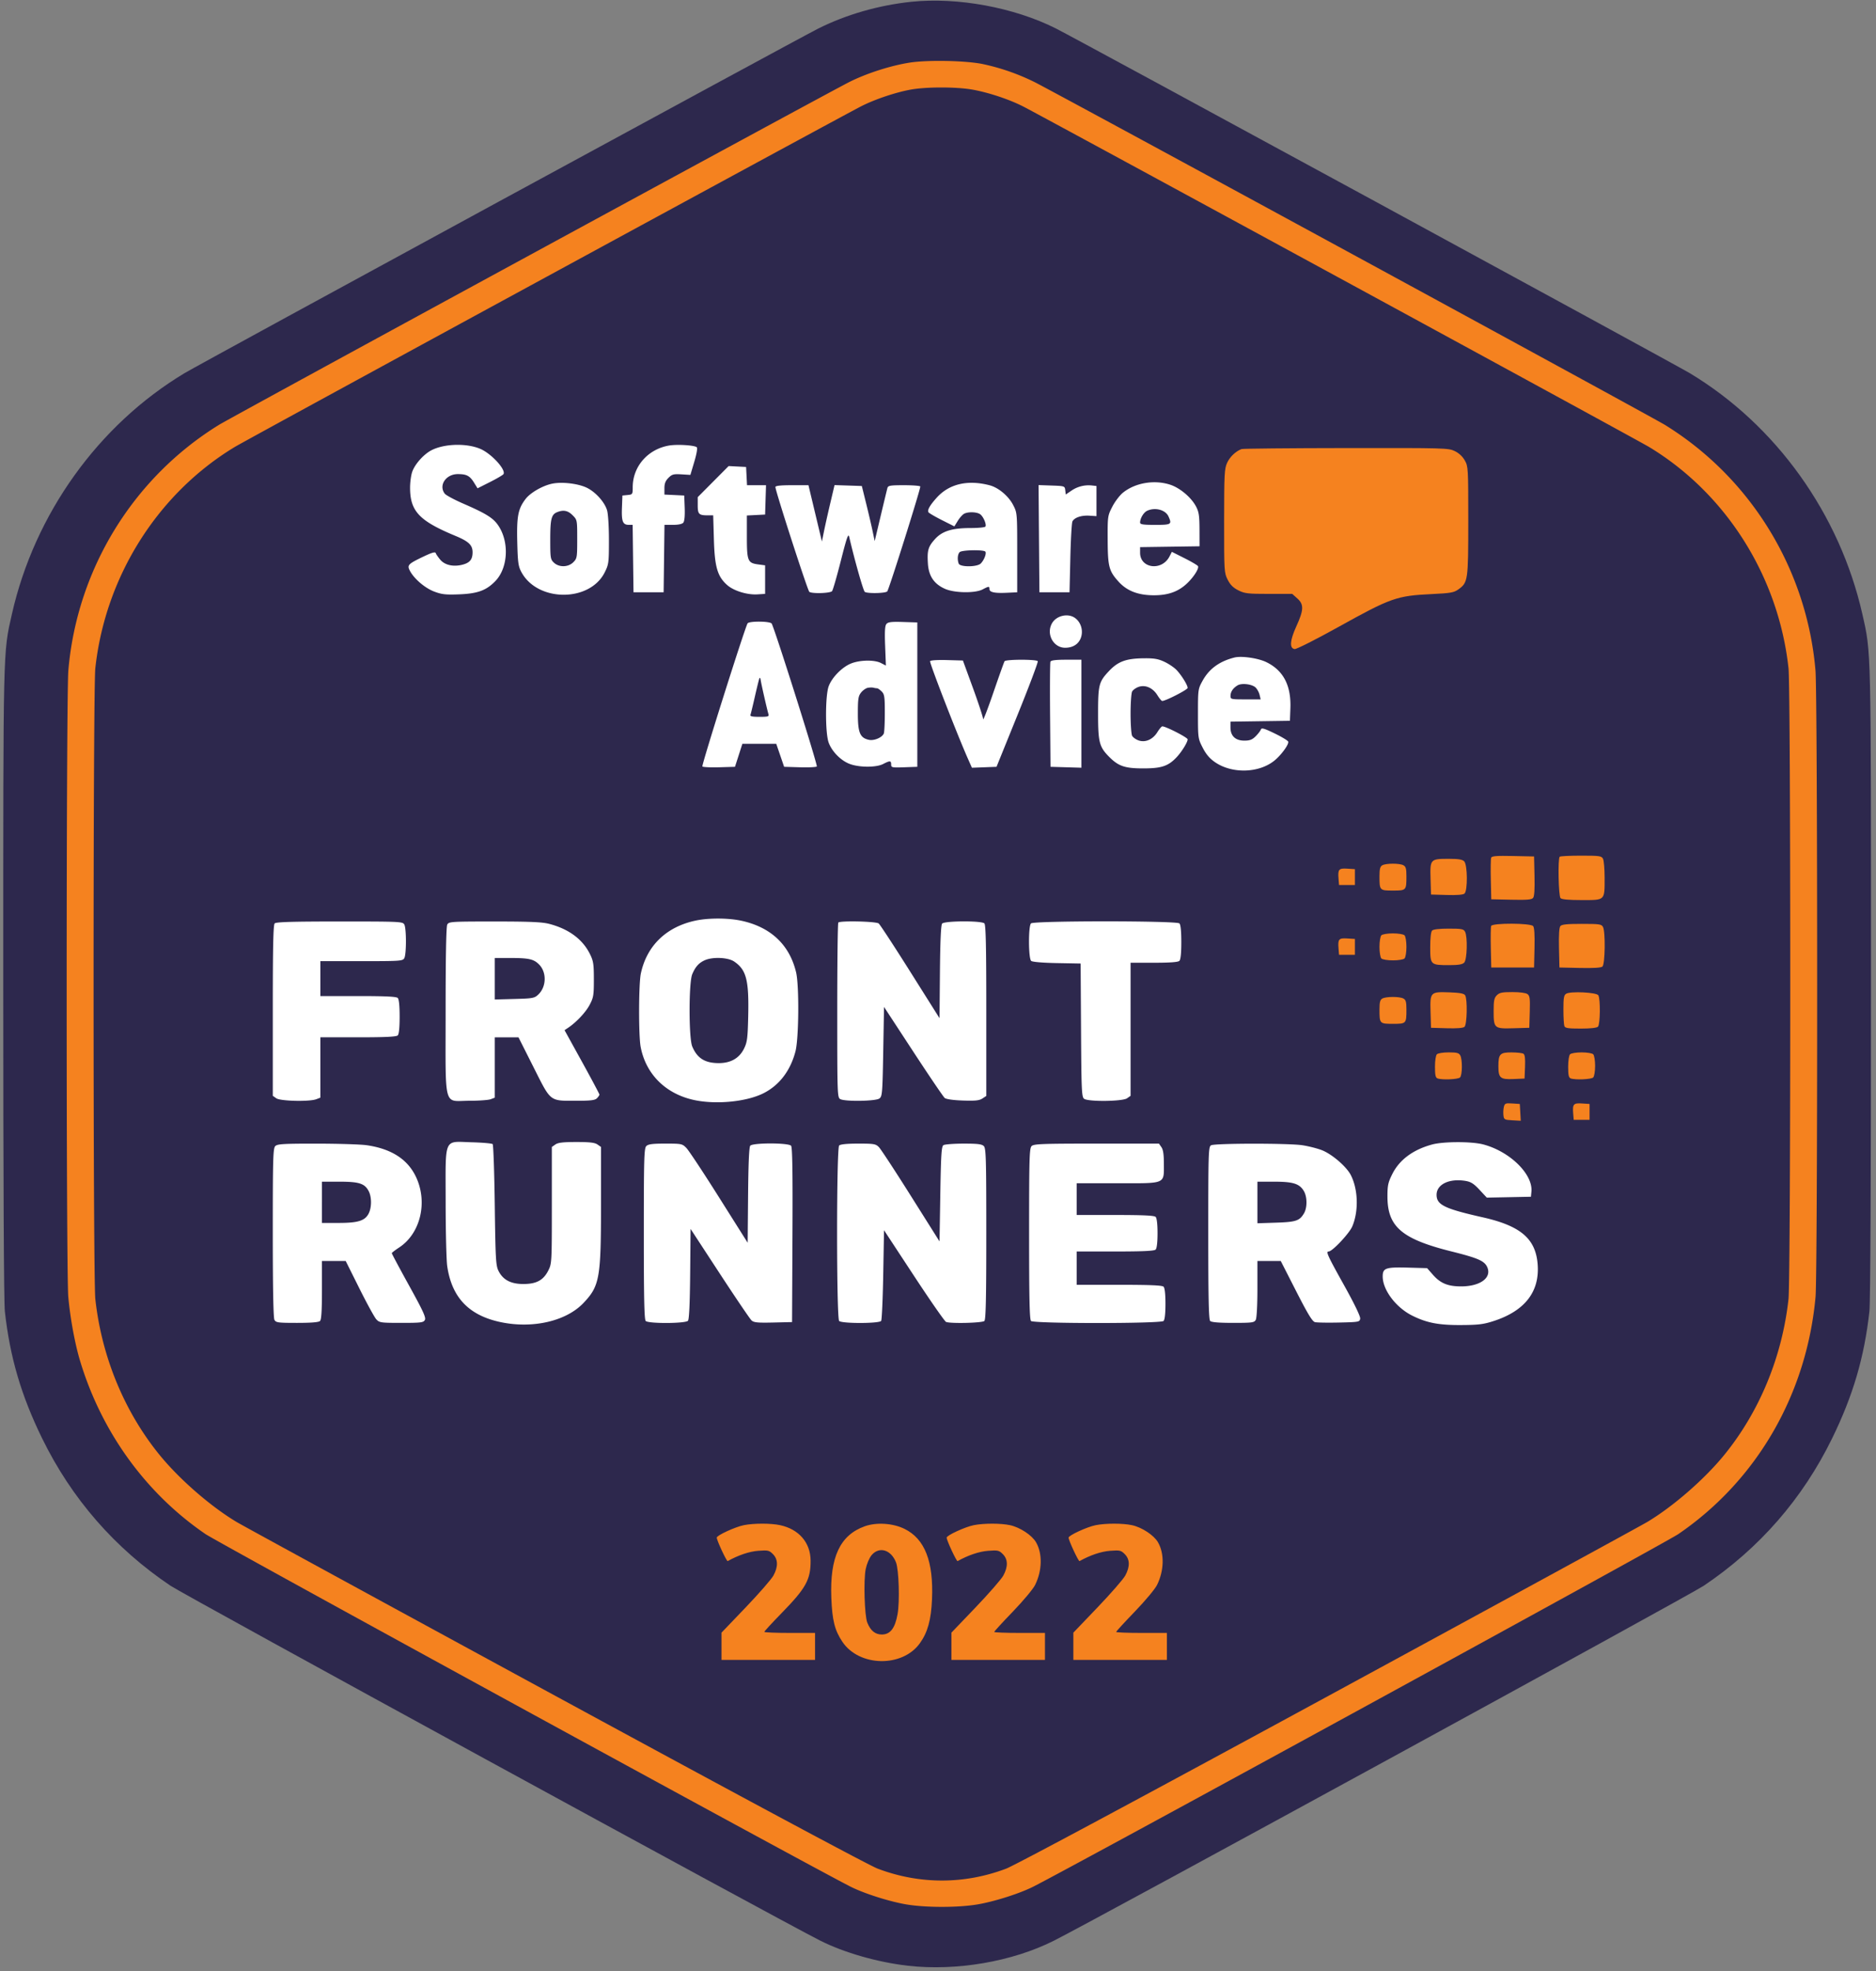
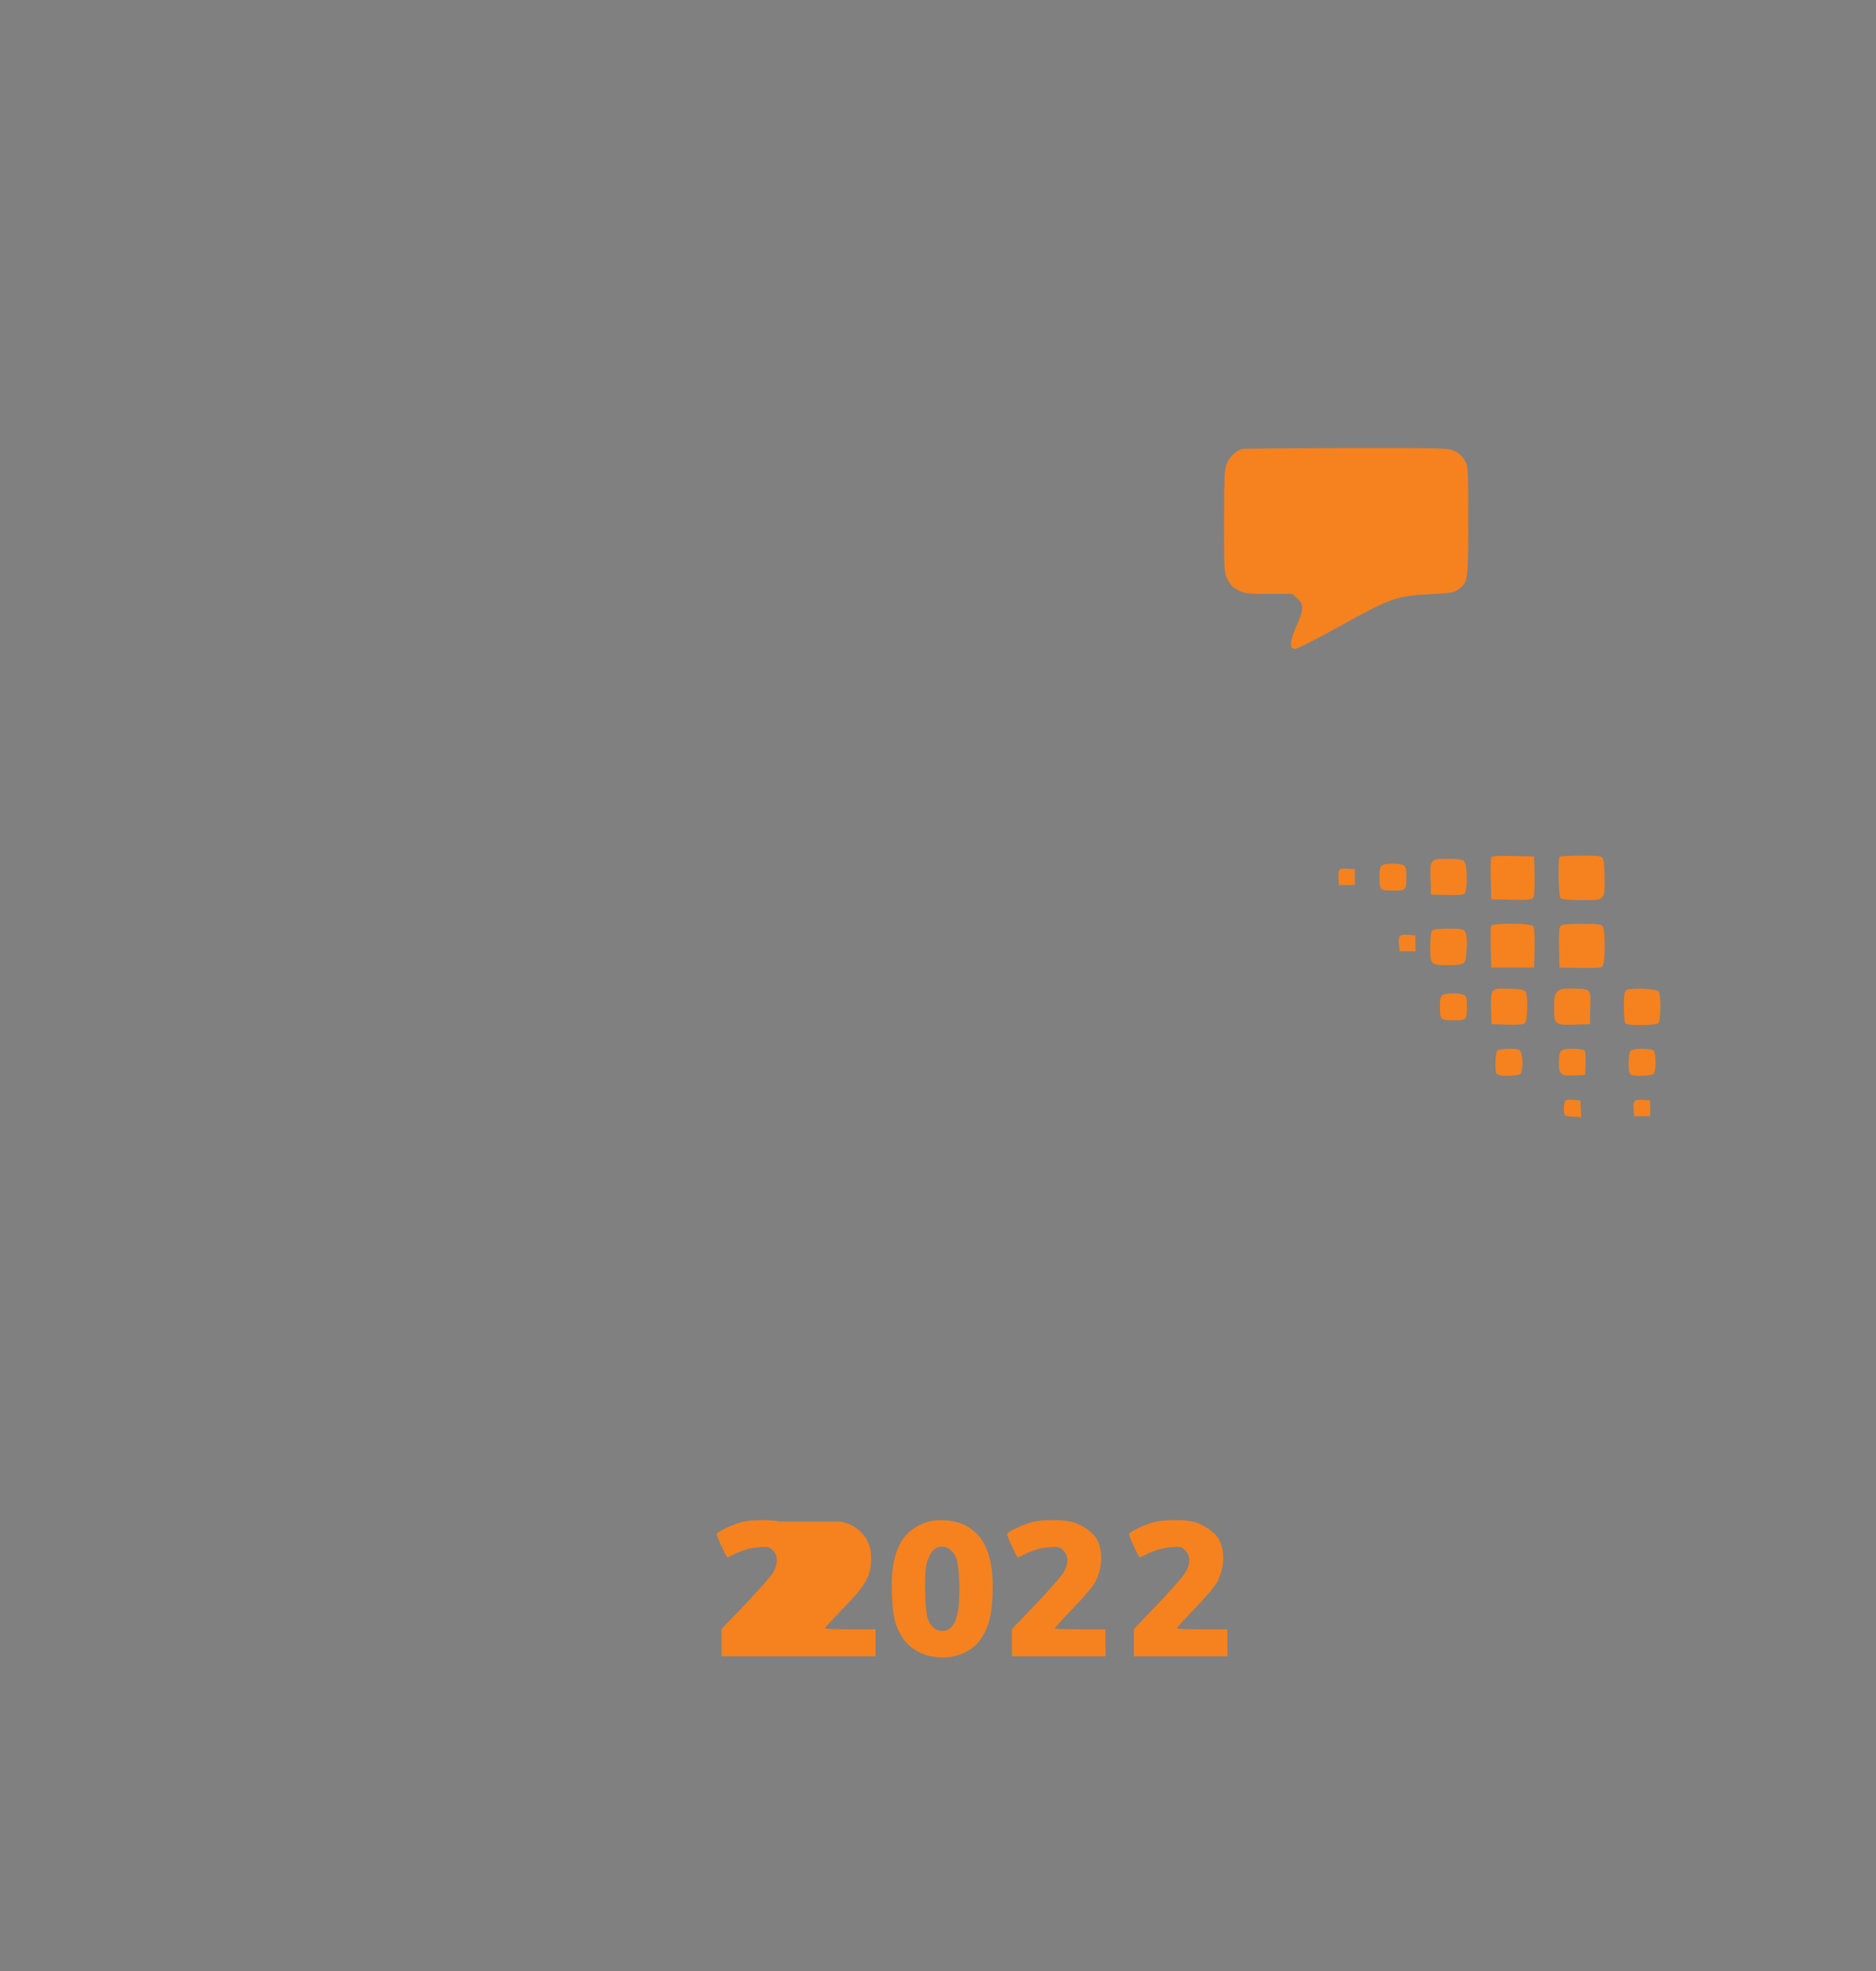
<svg xmlns="http://www.w3.org/2000/svg" viewBox="0 0 200 210">
  <rect x="0" y="0" width="200" height="210" fill="#808080" stroke="none" />
  <g fill="none" fill-rule="nonzero">
-     <path fill="#2D284D" d="M97.163.19c-3.475.362-6.952 1.36-9.933 2.855-2.265 1.134-65.88 35.704-67.561 36.715-9.196 5.523-15.986 14.995-18.4 25.67-.949 4.188-.922 3.15-.922 39.378 0 21.089.064 33.95.17 34.911.542 4.888 1.74 8.963 3.976 13.535 3.145 6.426 7.753 11.713 13.686 15.699 1.53 1.028 64.772 35.55 69.285 37.821 2.54 1.277 6.102 2.296 9.323 2.665 5.148.589 11.129-.435 15.563-2.665 4.499-2.263 67.754-36.792 69.285-37.821 5.933-3.986 10.542-9.273 13.686-15.699 2.237-4.572 3.434-8.647 3.976-13.535.107-.961.17-13.822.17-34.911 0-36.228.026-35.19-.922-39.38-2.412-10.667-9.209-20.15-18.4-25.67-1.666-1-65.261-35.562-67.585-36.73C108.103.79 102.072-.321 97.163.19Z" />
-     <path fill="#F5821F" d="M104.812 6.834a23.45 23.45 0 0 1 5.474 1.908c2.356 1.176 65.793 35.653 67.211 36.528 9.15 5.646 15.124 15.377 16.05 26.147.235 2.738.242 64.206.007 66.768-.952 10.383-6.258 19.547-14.627 25.264-1.322.903-64.373 35.345-68.761 37.561-1.479.747-4.223 1.615-6.03 1.908-2.055.333-5.382.333-7.437 0-1.807-.293-4.551-1.161-6.03-1.908-4.388-2.216-67.44-36.658-68.761-37.561-6.37-4.351-11.097-10.884-13.383-18.495-.54-1.798-1.036-4.496-1.244-6.769-.235-2.562-.228-64.03.007-66.768.926-10.77 6.9-20.501 16.05-26.147 1.38-.851 64.759-35.301 67.211-36.533 1.828-.918 4.362-1.734 6.403-2.06 1.916-.308 6.08-.224 7.86.157Zm-7.72 2.713c-1.591.289-3.74 1.006-5.21 1.74-1.89.942-65.453 35.489-66.852 36.334-8.228 4.969-13.807 13.816-14.868 23.578-.248 2.28-.247 64.936.001 67.204.67 6.132 3.085 11.99 6.845 16.607 2.105 2.585 5.434 5.483 8.209 7.145.686.411 16.005 8.762 34.04 18.557 20.092 10.911 33.383 18.032 34.315 18.384 4.466 1.688 9.225 1.688 13.691 0 .932-.352 14.223-7.473 34.314-18.384 18.036-9.795 33.355-18.146 34.042-18.557 2.774-1.662 6.103-4.56 8.208-7.145 3.76-4.617 6.174-10.475 6.845-16.607.248-2.268.249-64.923.001-67.204-1.061-9.762-6.64-18.61-14.868-23.578-1.296-.783-64.781-35.297-66.767-36.298-1.504-.759-3.692-1.48-5.389-1.778-1.711-.3-4.897-.3-6.556.002h-.001Z" />
-     <path fill="#FFF" d="M51.226 47.834c1.176.51 2.736 2.217 2.45 2.68-.06.098-.707.478-1.437.845l-1.328.668-.365-.59c-.46-.744-.798-.924-1.737-.924-1.269 0-2.07 1.194-1.397 2.081.128.169 1.02.648 1.981 1.066 2.269.985 3.078 1.468 3.599 2.15 1.32 1.732 1.23 4.647-.189 6.108-.964.993-1.886 1.329-3.859 1.407-1.422.055-1.843.009-2.65-.295-.993-.374-2.16-1.373-2.601-2.227-.307-.594-.187-.719 1.447-1.5.899-.43 1.258-.532 1.312-.374.04.12.258.436.483.704.494.587 1.42.787 2.41.521.752-.203 1.036-.562 1.036-1.31 0-.765-.412-1.16-1.815-1.743-3.884-1.611-4.848-2.635-4.848-5.151 0-.558.101-1.31.225-1.67.282-.825 1.233-1.89 2.068-2.315 1.38-.704 3.758-.764 5.215-.131Zm23.058-.18c.092.084-.016.711-.264 1.542l-.418 1.402-.954-.058c-.838-.05-1.006-.005-1.384.373-.317.317-.43.607-.43 1.106v.675l1.057.05 1.056.051.05 1.326c.03.832-.024 1.415-.148 1.564-.124.15-.53.237-1.103.237h-.905l-.046 3.592-.045 3.592h-3.212l-.046-3.592-.045-3.592h-.399c-.65 0-.797-.356-.743-1.8l.05-1.327.549-.053c.532-.051.55-.077.55-.825 0-2.212 1.608-4.058 3.874-4.447.869-.148 2.72-.034 2.956.184Zm5.306 3.07.05.972h2.025l-.049 1.564-.048 1.564-.972.05-.972.05v2.242c0 2.6.088 2.819 1.201 2.968l.743.099v3.042l-.811.052c-1.086.07-2.523-.37-3.224-.985-1.043-.916-1.34-1.925-1.425-4.856l-.075-2.578h-.557c-.97 0-1.092-.12-1.092-1.072v-.866l1.648-1.657 1.648-1.657.93.048.93.048.05.972Zm-14.871 3.644c.114.38.199 1.742.199 3.189 0 2.389-.024 2.573-.446 3.418-1.6 3.21-7.186 3.184-8.896-.042-.323-.61-.379-1.023-.432-3.195-.067-2.736.086-3.523.887-4.574.511-.67 1.822-1.423 2.84-1.632.996-.204 2.592-.036 3.56.375.965.41 2.01 1.535 2.288 2.461Zm40.802-2.659c.931.246 2.003 1.148 2.491 2.097.43.833.432.864.432 5.07v4.23l-1.093.051c-1.311.062-1.865-.055-1.865-.392 0-.317-.065-.314-.727.033-.807.424-3.012.39-4.024-.064-1.159-.518-1.727-1.361-1.811-2.686-.09-1.404.025-1.8.754-2.608.772-.855 1.819-1.18 3.8-1.18.815 0 1.524-.07 1.577-.155.138-.222-.208-1.047-.547-1.305-.345-.262-1.286-.296-1.722-.063-.172.091-.476.432-.677.757l-.364.59-1.328-.668c-.73-.368-1.376-.744-1.434-.838-.141-.229.152-.745.885-1.557 1.33-1.471 3.308-1.93 5.653-1.312Zm19.224-.069c1.042.337 2.251 1.352 2.759 2.317.309.585.369.984.374 2.472l.005 1.775-3.169.046-3.169.046v.596c0 1.68 2.317 1.977 3.132.4l.257-.496 1.335.672c.734.369 1.384.75 1.444.848.142.228-.416 1.122-1.129 1.81-.941.908-2.047 1.306-3.603 1.298-1.662-.01-2.843-.47-3.733-1.455-1.026-1.136-1.146-1.597-1.158-4.453-.011-2.507-.003-2.561.496-3.533.279-.542.789-1.213 1.134-1.49 1.306-1.054 3.337-1.398 5.025-.853Zm-37.838 3.055.717 2.999.224-1.097c.122-.604.425-1.956.673-3.005l.45-1.908 1.454.048 1.454.049.46 1.86c.254 1.022.562 2.343.686 2.935l.225 1.076.638-2.682c.351-1.475.675-2.815.72-2.978.072-.256.306-.296 1.752-.296.918 0 1.706.06 1.751.134.079.127-3.274 10.78-3.516 11.172-.129.21-2.094.258-2.401.06-.156-.101-1.112-3.478-1.662-5.868-.094-.408-.26.07-.886 2.536-.424 1.67-.846 3.133-.938 3.25-.18.229-2.105.294-2.425.081-.175-.116-3.617-10.746-3.617-11.17 0-.134.548-.195 1.762-.195h1.762l.717 2.999Zm26.661-2.461.052.453.599-.406a3.236 3.236 0 0 1 2.186-.556l.491.056v3.211l-.751-.048c-.853-.056-1.61.2-1.814.613-.076.155-.177 1.916-.223 3.915l-.086 3.634h-3.211l-.045-5.712-.044-5.711 1.397.049c1.375.048 1.397.056 1.449.502Zm8.714 2.196c-.368.178-.737.803-.737 1.247 0 .197.314.245 1.605.245 1.731 0 1.808-.048 1.419-.903-.323-.707-1.446-.997-2.287-.59v.001Zm-62.889.141c-.61.246-.73.721-.73 2.916 0 1.971.024 2.117.392 2.463.552.518 1.524.496 2.067-.048.395-.395.415-.514.415-2.464 0-2.04-.002-2.051-.494-2.543-.502-.502-.977-.595-1.65-.324Zm42.915 4.259c-.218.218-.265.789-.1 1.22.148.385 1.963.375 2.351-.013.347-.347.624-1.048.496-1.255-.144-.233-2.508-.191-2.747.048Zm12.286 7.003c.603.422.885 1.244.681 1.985-.21.76-.839 1.197-1.721 1.197-1.252 0-2.041-1.454-1.408-2.594.455-.821 1.691-1.118 2.448-.588Zm-32.327.606c.318.515 4.93 15.107 4.813 15.225-.073.073-.887.112-1.808.085l-1.676-.049-.42-1.225-.42-1.226h-3.612l-.394 1.226-.394 1.225-1.675.049c-.922.027-1.731-.011-1.8-.085-.107-.116 4.522-14.767 4.818-15.247.16-.26 2.406-.24 2.568.022Zm15.528 7.57V81.7l-1.394.049c-1.307.046-1.395.028-1.395-.296 0-.421-.124-.428-.861-.049-.74.38-2.553.374-3.568-.014-.949-.362-1.906-1.34-2.24-2.29-.363-1.028-.363-4.928 0-5.957.335-.955 1.46-2.096 2.43-2.466.967-.37 2.472-.386 3.156-.033l.522.27-.08-2.085c-.06-1.548-.025-2.151.137-2.346.173-.208.53-.252 1.755-.214l1.538.049V74.009Zm37.218-3.458c1.814.888 2.646 2.49 2.555 4.921l-.05 1.326-3.169.046-3.169.046v.62c0 .9.528 1.4 1.479 1.4.587 0 .842-.098 1.21-.466.257-.256.506-.58.553-.718.069-.204.346-.126 1.458.413.755.365 1.409.76 1.453.875.102.265-.685 1.365-1.416 1.98-1.642 1.382-4.544 1.479-6.384.214-.57-.391-.953-.841-1.312-1.54-.499-.973-.507-1.027-.507-3.62 0-2.597.007-2.642.499-3.53.7-1.264 1.794-2.06 3.389-2.462.76-.192 2.532.065 3.411.495Zm-10.848-.027c.464.22 1.046.618 1.292.886.543.589 1.157 1.59 1.158 1.885.001.187-2.346 1.39-2.711 1.39-.074 0-.304-.275-.512-.611-.487-.787-1.284-1.14-2.006-.889-.288.101-.599.322-.69.492-.091.17-.166 1.232-.166 2.36s.075 2.19.166 2.36c.091.17.402.392.69.492.722.252 1.519-.101 2.006-.888.208-.336.443-.611.523-.611.38 0 2.701 1.19 2.7 1.385-.001.302-.615 1.302-1.158 1.884-.9.966-1.621 1.21-3.574 1.21-1.947 0-2.635-.23-3.612-1.206-1.08-1.081-1.206-1.562-1.206-4.626 0-3.072.081-3.39 1.16-4.536.971-1.032 1.831-1.346 3.742-1.364 1.089-.01 1.517.065 2.198.387Zm-20.432 2.8c.592 1.622 1.077 3.106 1.078 3.296 0 .191.491-1.081 1.091-2.826.6-1.746 1.136-3.248 1.193-3.339.13-.212 3.41-.217 3.541-.006.054.088-.913 2.655-2.149 5.705l-2.248 5.546-1.312.05-1.312.049-.434-.98c-1.171-2.645-4.113-10.231-4.024-10.376.059-.094.826-.144 1.8-.116l1.698.048 1.078 2.95v-.001Zm11.557 2.72v5.753l-1.648-.049-1.648-.048-.045-5.492c-.024-3.02-.008-5.588.037-5.705.058-.15.555-.213 1.693-.213h1.611V76.044Zm-34.347-3.725c-.05.139-.265 1.014-.476 1.944-.211.93-.42 1.785-.462 1.901-.058.155.2.211.964.211.917 0 1.033-.036.953-.295-.137-.444-.746-3.108-.82-3.592-.045-.284-.097-.34-.159-.17v.001Zm50.997.702c-.487.292-.749.679-.755 1.115-.005.368.046.38 1.604.38h1.609l-.109-.465a1.968 1.968 0 0 0-.401-.773c-.361-.382-1.493-.53-1.948-.257Zm-39.424.262c-.207.04-.53.268-.718.507-.295.374-.342.684-.342 2.247 0 2.034.23 2.58 1.173 2.787.56.123 1.43-.25 1.596-.681.058-.15.105-1.142.105-2.204 0-1.705-.04-1.97-.338-2.268-.186-.186-.408-.338-.493-.338a1.84 1.84 0 0 1-.38-.061c-.125-.033-.396-.028-.603.011Zm-13.512 24.81c3.145.667 5.165 2.56 5.866 5.497.34 1.424.296 7.049-.067 8.434-.535 2.046-1.707 3.587-3.376 4.44-1.795.919-5.04 1.244-7.402.744-3.044-.646-5.172-2.752-5.725-5.667-.231-1.217-.216-6.705.02-7.816.63-2.949 2.693-4.957 5.79-5.63 1.383-.301 3.478-.302 4.894-.001v-.001Zm-35.898.415c.227.424.227 3.147 0 3.572-.166.31-.397.327-4.564.327h-4.388v3.719h4.023c2.903 0 4.08.056 4.226.202.132.133.202.827.202 1.995 0 1.168-.07 1.862-.202 1.995-.147.146-1.323.202-4.226.202h-4.023v6.432l-.434.165c-.733.279-3.825.207-4.262-.098l-.375-.263v-9.085c0-6.84.05-9.135.202-9.287.151-.151 1.922-.203 6.925-.203 6.472 0 6.728.012 6.896.327Zm15.44-.075c2.09.544 3.567 1.638 4.35 3.22.364.736.415 1.065.415 2.698.001 1.687-.04 1.938-.449 2.711-.42.795-1.417 1.857-2.296 2.444l-.38.254 1.859 3.367c1.022 1.852 1.859 3.425 1.859 3.495 0 .071-.12.248-.266.394-.21.21-.664.266-2.172.266-2.916 0-2.698.17-4.581-3.566l-1.611-3.196h-2.527v6.432l-.433.165c-.239.091-1.266.165-2.282.165-2.801 0-2.525 1.047-2.525-9.562 0-5.801.061-8.999.175-9.212.167-.312.403-.327 5.036-.327 3.763 0 5.079.057 5.828.252Zm35.132-.04c.142.115 1.659 2.433 3.371 5.15l3.113 4.94.044-4.925c.031-3.29.107-5.001.233-5.152.25-.302 4.207-.322 4.506-.022.153.153.203 2.448.203 9.293v9.09l-.417.273c-.331.217-.762.262-2.088.216-1.031-.036-1.77-.142-1.931-.276-.143-.119-1.657-2.35-3.364-4.958l-3.103-4.74-.084 4.76c-.08 4.464-.105 4.775-.413 5-.394.288-3.65.339-4.162.065-.317-.17-.327-.453-.327-9.438 0-5.094.05-9.313.113-9.375.213-.214 4.032-.126 4.306.098v.001Zm32.059-.01c.132.133.202.827.202 1.995 0 1.169-.07 1.863-.202 1.995-.14.139-.985.203-2.705.203h-2.502v14.18l-.375.263c-.485.339-4.134.38-4.578.052-.259-.192-.29-.877-.328-7.311l-.043-7.1-2.524-.047c-1.51-.028-2.614-.121-2.747-.232-.298-.247-.315-3.702-.02-3.997.292-.292 15.53-.292 15.822 0v-.001Zm-72.99 5.897v2.211l2.1-.056c1.951-.052 2.131-.085 2.536-.466.878-.826.918-2.377.084-3.212-.576-.576-1.088-.688-3.135-.688h-1.585v2.211Zm22.397-1.974c-.635.28-1.013.7-1.345 1.496-.376.899-.376 6.791 0 7.69.52 1.246 1.331 1.764 2.78 1.778 1.309.012 2.236-.512 2.747-1.555.332-.676.386-1.096.44-3.392.09-3.891-.189-4.987-1.493-5.874-.652-.444-2.279-.518-3.129-.143Zm-22.621 19.596c.077.077.178 3.006.224 6.508.077 5.76.115 6.427.399 6.998.474.954 1.313 1.397 2.644 1.397 1.398 0 2.137-.398 2.662-1.434.374-.738.38-.855.38-6.959v-6.209l.376-.263c.285-.2.827-.263 2.245-.263 1.417 0 1.959.063 2.244.263l.376.263v6.129c0 7.849-.146 8.675-1.858 10.484-1.843 1.948-5.417 2.776-8.848 2.049-3.387-.718-5.206-2.627-5.69-5.974-.09-.621-.164-3.695-.166-6.833-.005-7.017-.26-6.434 2.785-6.353 1.147.031 2.15.119 2.227.197Zm105.585.027c2.849.742 5.337 3.175 5.156 5.042l-.052.537-2.352.048-2.352.047-.775-.832c-.617-.662-.925-.856-1.508-.952-1.723-.282-3.071.368-3.071 1.483 0 1.068.842 1.48 4.913 2.397 4.092.922 5.686 2.307 5.868 5.098.187 2.856-1.392 4.87-4.654 5.939-1.116.366-1.634.431-3.507.442-2.401.014-3.663-.229-5.22-1.005-1.733-.864-3.142-2.73-3.145-4.165-.003-.904.317-1.016 2.719-.949l2.015.056.632.718c.794.9 1.588 1.226 2.99 1.226 2.015 0 3.266-.898 2.804-2.014-.287-.694-.954-.991-3.837-1.712-5.287-1.321-6.812-2.628-6.816-5.84-.002-1.19.065-1.502.518-2.408.76-1.52 2.217-2.598 4.255-3.147 1.196-.322 4.198-.327 5.419-.009Zm-119.023.087c2.598.375 4.32 1.462 5.222 3.293 1.33 2.701.55 6.091-1.747 7.602-.43.282-.786.557-.79.61-.006.053.824 1.605 1.842 3.448 1.492 2.7 1.82 3.412 1.685 3.664-.151.282-.402.314-2.5.314-2.2 0-2.35-.022-2.68-.381-.193-.209-1.005-1.692-1.806-3.296l-1.455-2.916h-2.533v3.094c0 2.18-.06 3.153-.203 3.296-.138.137-.927.203-2.445.203-2.044 0-2.258-.029-2.418-.327-.114-.214-.175-3.433-.175-9.285 0-7.918.031-8.989.266-9.224.227-.227.867-.265 4.437-.262 2.295.002 4.68.077 5.3.167Zm34.09.295c.252.255 1.825 2.632 3.495 5.282l3.038 4.817.045-5.056c.03-3.387.107-5.132.232-5.283.27-.324 4.083-.32 4.353.005.138.167.179 2.797.147 9.508l-.044 9.278-2.009.048c-1.654.039-2.061 0-2.309-.224-.165-.149-1.695-2.405-3.4-5.012l-3.1-4.74-.045 4.781c-.03 3.182-.107 4.856-.232 5.006-.25.302-4.207.322-4.507.023-.152-.153-.202-2.447-.202-9.285 0-8.031.03-9.113.265-9.348.208-.207.653-.265 2.042-.265 1.714 0 1.791.016 2.232.465h-.001Zm20.529-.085c.205.21 1.742 2.554 3.415 5.211l3.043 4.83.084-5.048c.071-4.239.125-5.074.338-5.208.14-.088 1.104-.161 2.143-.163 1.495-.002 1.945.053 2.156.263.234.235.265 1.317.265 9.348 0 6.838-.05 9.132-.203 9.285-.21.211-3.582.296-4.085.103-.142-.054-1.688-2.275-3.436-4.936l-3.179-4.837-.084 4.725c-.047 2.599-.146 4.82-.221 4.936-.188.29-4.19.298-4.478.009-.293-.293-.293-18.403 0-18.695.133-.133.835-.203 2.036-.203 1.678 0 1.864.032 2.206.38Zm30.113-.004c.185.264.263.778.263 1.737 0 2.238.291 2.113-4.912 2.113h-4.385v3.38h4.108c2.969 0 4.164.057 4.31.203.128.128.203.77.203 1.741 0 .971-.075 1.613-.203 1.741-.146.147-1.341.203-4.31.203h-4.108v3.55h4.53c3.298 0 4.586.055 4.733.203.13.129.203.789.203 1.825 0 1.037-.073 1.696-.203 1.826-.291.291-13.84.291-14.131 0-.153-.153-.203-2.447-.203-9.285 0-8.031.031-9.113.266-9.348.232-.232 1.096-.265 6.921-.265h6.655l.263.376Zm14.998-.206c.621.089 1.552.321 2.07.515 1.084.406 2.663 1.757 3.131 2.679.779 1.534.84 3.851.145 5.469-.326.756-2.123 2.661-2.511 2.661-.32 0-.127.423 1.626 3.569 1.107 1.986 1.766 3.347 1.733 3.579-.051.361-.129.376-2.251.423-1.208.027-2.364.007-2.568-.043-.281-.07-.768-.87-2.009-3.303l-1.639-3.211h-2.489v2.97c0 1.723-.073 3.106-.175 3.296-.159.298-.373.327-2.417.327-1.519 0-2.308-.066-2.445-.203-.153-.153-.203-2.466-.203-9.373 0-8.555.02-9.182.296-9.343.382-.222 8.186-.232 9.706-.012ZM34.323 128.1v2.197h1.78c2.06 0 2.8-.23 3.195-.992.336-.65.34-1.753.008-2.394-.421-.815-1.018-1.008-3.116-1.008h-1.867v2.197Zm99.73.018v2.215l1.986-.065c2.131-.07 2.508-.196 2.981-.997.356-.603.349-1.752-.015-2.368-.465-.787-1.14-1-3.16-1h-1.792v2.215Z" />
-     <path fill="#F5821F" d="M155.095 48.062c.445.216.832.577 1.067.995.36.64.37.808.37 6.44 0 6.393-.026 6.567-1.076 7.315-.458.326-.826.39-2.81.484-3.744.178-4.356.394-9.975 3.514-2.399 1.331-4.461 2.371-4.649 2.345-.569-.08-.508-.917.178-2.418.801-1.753.822-2.337.107-2.975l-.544-.486h-2.497c-2.253 0-2.57-.038-3.251-.38-.551-.279-.857-.584-1.135-1.135-.371-.737-.38-.883-.376-6.255.003-4.998.032-5.563.318-6.193.29-.637.913-1.232 1.538-1.467.139-.052 5.154-.101 11.145-.108 10.56-.013 10.913-.003 11.59.324Zm8.499 45.278c.032 1.42-.016 2.166-.152 2.329-.156.189-.652.23-2.329.193l-2.13-.047-.048-2.104c-.027-1.157-.009-2.205.039-2.329.067-.176.581-.215 2.329-.178l2.243.047.048 2.089Zm7.3-1.847c.096.18.174 1.098.174 2.04 0 2.441.077 2.366-2.423 2.366-1.387 0-2.14-.067-2.276-.203-.217-.217-.299-4.208-.09-4.417.062-.062 1.086-.113 2.276-.113 1.966 0 2.179.03 2.339.327Zm-14.797.277c.36.36.383 3.145.029 3.439-.153.127-.819.179-1.901.147l-1.666-.048-.049-1.688c-.06-2.079-.026-2.116 1.929-2.116 1.04 0 1.459.067 1.658.266Zm-6.485.416c.267.143.327.36.327 1.17 0 1.513-.015 1.529-1.437 1.529-1.421 0-1.436-.016-1.436-1.527 0-.766.067-1.03.295-1.164.388-.226 1.835-.23 2.251-.008Zm-5.166 1.262v.845h-1.691l-.053-.651c-.084-1.024.023-1.15.939-1.09l.805.051v.845Zm19.001 5.222c.13.157.179.928.147 2.324l-.048 2.089h-4.563l-.048-2.103c-.027-1.157-.01-2.203.037-2.325.125-.327 4.202-.314 4.475.015Zm7.447.092c.275.514.226 3.984-.06 4.221-.158.131-.951.179-2.409.148l-2.174-.048-.048-2.089c-.031-1.396.018-2.167.148-2.324.147-.178.706-.235 2.281-.235 1.89 0 2.103.03 2.262.327Zm-14.706.507c.288.54.221 2.983-.091 3.295-.197.197-.614.266-1.617.266-1.973 0-2.005-.031-2.005-1.916 0-.993.074-1.64.203-1.77.128-.128.776-.202 1.768-.202 1.376 0 1.588.04 1.742.327Zm-6.452.383c.114.113.203.657.203 1.234 0 .576-.089 1.12-.203 1.234-.113.113-.657.203-1.234.203-.576 0-1.12-.09-1.234-.203-.113-.114-.202-.658-.202-1.234 0-.577.089-1.12.202-1.234.114-.114.658-.203 1.234-.203.577 0 1.121.09 1.234.203Zm-5.29 1.234v.845h-1.691l-.053-.652c-.084-1.024.023-1.149.939-1.09l.805.052v.845Zm11.751 5.155c.263.417.206 3.137-.071 3.367-.153.127-.819.179-1.901.147l-1.666-.048-.049-1.688c-.061-2.129-.03-2.161 2.042-2.086 1.091.04 1.527.122 1.645.308Zm6.648-.124c.249.183.285.461.243 1.902l-.049 1.688-1.687.048c-2.068.06-2.116.018-2.116-1.856 0-1.094.058-1.377.338-1.658.281-.28.564-.338 1.658-.338.798 0 1.436.085 1.613.214Zm7.551.124c.237.376.207 3.103-.037 3.347-.13.13-.793.203-1.842.203-1.338 0-1.657-.049-1.741-.267-.056-.147-.102-.942-.102-1.767 0-1.246.049-1.529.295-1.68.461-.281 3.229-.149 3.427.164Zm-20.784.344c.267.143.327.36.327 1.17 0 1.513-.015 1.529-1.437 1.529-1.421 0-1.436-.016-1.436-1.527 0-.766.067-1.031.295-1.164.388-.226 1.835-.231 2.251-.008Zm6.068 6.068c.241.45.221 2.096-.027 2.344-.21.21-1.932.282-2.404.101-.207-.08-.267-.359-.267-1.234 0-.655.085-1.217.203-1.335.114-.114.663-.202 1.261-.202.874 0 1.09.057 1.234.326Zm6.733-.182c.156.098.205.504.169 1.392l-.05 1.253-1.179.051c-1.406.06-1.61-.112-1.61-1.363 0-1.301.168-1.478 1.401-1.475.577.002 1.149.065 1.269.142Zm7.438.058c.114.114.203.658.203 1.234 0 .577-.089 1.121-.203 1.234-.209.21-1.931.282-2.403.101-.207-.08-.267-.359-.267-1.234 0-.655.085-1.217.203-1.335.113-.113.657-.202 1.233-.202.577 0 1.121.089 1.234.202Zm-7.774 6.188.051.896-.897-.051c-.847-.049-.899-.078-.952-.537-.03-.267-.009-.67.048-.896.094-.373.177-.407.901-.36l.797.051.052.897Zm7.386-.052v.846h-1.691l-.053-.652c-.084-1.024.024-1.149.939-1.09l.805.051v.845Zm-86.295 44.034c2.004.43 3.238 1.862 3.249 3.771.012 2.03-.488 2.934-3.103 5.61-1.007 1.031-1.83 1.924-1.83 1.986 0 .062 1.216.113 2.704.113h2.704v2.873H76.92v-2.901l2.578-2.691c1.418-1.481 2.75-3.008 2.958-3.394.516-.951.497-1.731-.056-2.284-.404-.404-.52-.43-1.564-.352-.956.072-2.115.462-3.256 1.097-.11.061-1.167-2.206-1.167-2.501 0-.24 1.977-1.148 2.892-1.328 1.076-.211 2.877-.211 3.864.001h-.001Zm13.255.391c2.172 1.063 3.113 3.473 2.937 7.524-.095 2.178-.463 3.508-1.292 4.663-1.867 2.605-6.463 2.522-8.258-.148-.823-1.224-1.09-2.284-1.183-4.7-.168-4.323.931-6.671 3.562-7.611 1.25-.447 2.994-.335 4.234.272Zm11.255-.391c1.058.227 2.335 1.066 2.772 1.82.7 1.21.662 3.01-.096 4.547-.218.44-1.26 1.688-2.374 2.843-1.093 1.132-1.987 2.106-1.987 2.164 0 .058 1.217.106 2.705.106h2.705v2.873h-9.973v-2.901l2.577-2.691c1.418-1.481 2.749-3.008 2.958-3.394.516-.951.497-1.731-.056-2.284-.404-.404-.521-.43-1.563-.352-.957.072-2.116.462-3.257 1.097-.109.061-1.167-2.206-1.167-2.501 0-.24 1.977-1.148 2.892-1.328 1.076-.211 2.877-.211 3.864.001Zm13 0c1.058.227 2.335 1.066 2.772 1.82.7 1.21.662 3.01-.096 4.547-.218.44-1.26 1.688-2.374 2.843-1.093 1.132-1.987 2.106-1.987 2.164 0 .058 1.217.106 2.705.106h2.705v2.873h-9.973v-2.901l2.577-2.691c1.418-1.481 2.749-3.008 2.958-3.394.516-.951.497-1.731-.056-2.284-.404-.404-.521-.43-1.563-.352-.957.072-2.116.462-3.257 1.097-.109.061-1.167-2.206-1.167-2.501 0-.24 1.977-1.148 2.892-1.328 1.076-.211 2.877-.211 3.864.001Zm-27.757 3.195c-.244.289-.512.922-.628 1.479-.242 1.164-.13 4.957.168 5.707.34.855.843 1.268 1.545 1.268.903 0 1.413-.66 1.684-2.175.242-1.354.138-4.731-.17-5.516-.529-1.351-1.792-1.722-2.6-.763h.001Z" />
+     <path fill="#F5821F" d="M155.095 48.062c.445.216.832.577 1.067.995.36.64.37.808.37 6.44 0 6.393-.026 6.567-1.076 7.315-.458.326-.826.39-2.81.484-3.744.178-4.356.394-9.975 3.514-2.399 1.331-4.461 2.371-4.649 2.345-.569-.08-.508-.917.178-2.418.801-1.753.822-2.337.107-2.975l-.544-.486h-2.497c-2.253 0-2.57-.038-3.251-.38-.551-.279-.857-.584-1.135-1.135-.371-.737-.38-.883-.376-6.255.003-4.998.032-5.563.318-6.193.29-.637.913-1.232 1.538-1.467.139-.052 5.154-.101 11.145-.108 10.56-.013 10.913-.003 11.59.324Zm8.499 45.278c.032 1.42-.016 2.166-.152 2.329-.156.189-.652.23-2.329.193l-2.13-.047-.048-2.104c-.027-1.157-.009-2.205.039-2.329.067-.176.581-.215 2.329-.178l2.243.047.048 2.089Zm7.3-1.847c.096.18.174 1.098.174 2.04 0 2.441.077 2.366-2.423 2.366-1.387 0-2.14-.067-2.276-.203-.217-.217-.299-4.208-.09-4.417.062-.062 1.086-.113 2.276-.113 1.966 0 2.179.03 2.339.327Zm-14.797.277c.36.36.383 3.145.029 3.439-.153.127-.819.179-1.901.147l-1.666-.048-.049-1.688c-.06-2.079-.026-2.116 1.929-2.116 1.04 0 1.459.067 1.658.266Zm-6.485.416c.267.143.327.36.327 1.17 0 1.513-.015 1.529-1.437 1.529-1.421 0-1.436-.016-1.436-1.527 0-.766.067-1.03.295-1.164.388-.226 1.835-.23 2.251-.008Zm-5.166 1.262v.845h-1.691l-.053-.651c-.084-1.024.023-1.15.939-1.09l.805.051v.845Zm19.001 5.222c.13.157.179.928.147 2.324l-.048 2.089h-4.563l-.048-2.103c-.027-1.157-.01-2.203.037-2.325.125-.327 4.202-.314 4.475.015Zm7.447.092c.275.514.226 3.984-.06 4.221-.158.131-.951.179-2.409.148l-2.174-.048-.048-2.089c-.031-1.396.018-2.167.148-2.324.147-.178.706-.235 2.281-.235 1.89 0 2.103.03 2.262.327Zm-14.706.507c.288.54.221 2.983-.091 3.295-.197.197-.614.266-1.617.266-1.973 0-2.005-.031-2.005-1.916 0-.993.074-1.64.203-1.77.128-.128.776-.202 1.768-.202 1.376 0 1.588.04 1.742.327Zc.114.113.203.657.203 1.234 0 .576-.089 1.12-.203 1.234-.113.113-.657.203-1.234.203-.576 0-1.12-.09-1.234-.203-.113-.114-.202-.658-.202-1.234 0-.577.089-1.12.202-1.234.114-.114.658-.203 1.234-.203.577 0 1.121.09 1.234.203Zm-5.29 1.234v.845h-1.691l-.053-.652c-.084-1.024.023-1.149.939-1.09l.805.052v.845Zm11.751 5.155c.263.417.206 3.137-.071 3.367-.153.127-.819.179-1.901.147l-1.666-.048-.049-1.688c-.061-2.129-.03-2.161 2.042-2.086 1.091.04 1.527.122 1.645.308Zm6.648-.124c.249.183.285.461.243 1.902l-.049 1.688-1.687.048c-2.068.06-2.116.018-2.116-1.856 0-1.094.058-1.377.338-1.658.281-.28.564-.338 1.658-.338.798 0 1.436.085 1.613.214Zm7.551.124c.237.376.207 3.103-.037 3.347-.13.13-.793.203-1.842.203-1.338 0-1.657-.049-1.741-.267-.056-.147-.102-.942-.102-1.767 0-1.246.049-1.529.295-1.68.461-.281 3.229-.149 3.427.164Zm-20.784.344c.267.143.327.36.327 1.17 0 1.513-.015 1.529-1.437 1.529-1.421 0-1.436-.016-1.436-1.527 0-.766.067-1.031.295-1.164.388-.226 1.835-.231 2.251-.008Zm6.068 6.068c.241.45.221 2.096-.027 2.344-.21.21-1.932.282-2.404.101-.207-.08-.267-.359-.267-1.234 0-.655.085-1.217.203-1.335.114-.114.663-.202 1.261-.202.874 0 1.09.057 1.234.326Zm6.733-.182c.156.098.205.504.169 1.392l-.05 1.253-1.179.051c-1.406.06-1.61-.112-1.61-1.363 0-1.301.168-1.478 1.401-1.475.577.002 1.149.065 1.269.142Zm7.438.058c.114.114.203.658.203 1.234 0 .577-.089 1.121-.203 1.234-.209.21-1.931.282-2.403.101-.207-.08-.267-.359-.267-1.234 0-.655.085-1.217.203-1.335.113-.113.657-.202 1.233-.202.577 0 1.121.089 1.234.202Zm-7.774 6.188.051.896-.897-.051c-.847-.049-.899-.078-.952-.537-.03-.267-.009-.67.048-.896.094-.373.177-.407.901-.36l.797.051.052.897Zm7.386-.052v.846h-1.691l-.053-.652c-.084-1.024.024-1.149.939-1.09l.805.051v.845Zm-86.295 44.034c2.004.43 3.238 1.862 3.249 3.771.012 2.03-.488 2.934-3.103 5.61-1.007 1.031-1.83 1.924-1.83 1.986 0 .062 1.216.113 2.704.113h2.704v2.873H76.92v-2.901l2.578-2.691c1.418-1.481 2.75-3.008 2.958-3.394.516-.951.497-1.731-.056-2.284-.404-.404-.52-.43-1.564-.352-.956.072-2.115.462-3.256 1.097-.11.061-1.167-2.206-1.167-2.501 0-.24 1.977-1.148 2.892-1.328 1.076-.211 2.877-.211 3.864.001h-.001Zm13.255.391c2.172 1.063 3.113 3.473 2.937 7.524-.095 2.178-.463 3.508-1.292 4.663-1.867 2.605-6.463 2.522-8.258-.148-.823-1.224-1.09-2.284-1.183-4.7-.168-4.323.931-6.671 3.562-7.611 1.25-.447 2.994-.335 4.234.272Zm11.255-.391c1.058.227 2.335 1.066 2.772 1.82.7 1.21.662 3.01-.096 4.547-.218.44-1.26 1.688-2.374 2.843-1.093 1.132-1.987 2.106-1.987 2.164 0 .058 1.217.106 2.705.106h2.705v2.873h-9.973v-2.901l2.577-2.691c1.418-1.481 2.749-3.008 2.958-3.394.516-.951.497-1.731-.056-2.284-.404-.404-.521-.43-1.563-.352-.957.072-2.116.462-3.257 1.097-.109.061-1.167-2.206-1.167-2.501 0-.24 1.977-1.148 2.892-1.328 1.076-.211 2.877-.211 3.864.001Zm13 0c1.058.227 2.335 1.066 2.772 1.82.7 1.21.662 3.01-.096 4.547-.218.44-1.26 1.688-2.374 2.843-1.093 1.132-1.987 2.106-1.987 2.164 0 .058 1.217.106 2.705.106h2.705v2.873h-9.973v-2.901l2.577-2.691c1.418-1.481 2.749-3.008 2.958-3.394.516-.951.497-1.731-.056-2.284-.404-.404-.521-.43-1.563-.352-.957.072-2.116.462-3.257 1.097-.109.061-1.167-2.206-1.167-2.501 0-.24 1.977-1.148 2.892-1.328 1.076-.211 2.877-.211 3.864.001Zm-27.757 3.195c-.244.289-.512.922-.628 1.479-.242 1.164-.13 4.957.168 5.707.34.855.843 1.268 1.545 1.268.903 0 1.413-.66 1.684-2.175.242-1.354.138-4.731-.17-5.516-.529-1.351-1.792-1.722-2.6-.763h.001Z" />
  </g>
</svg>